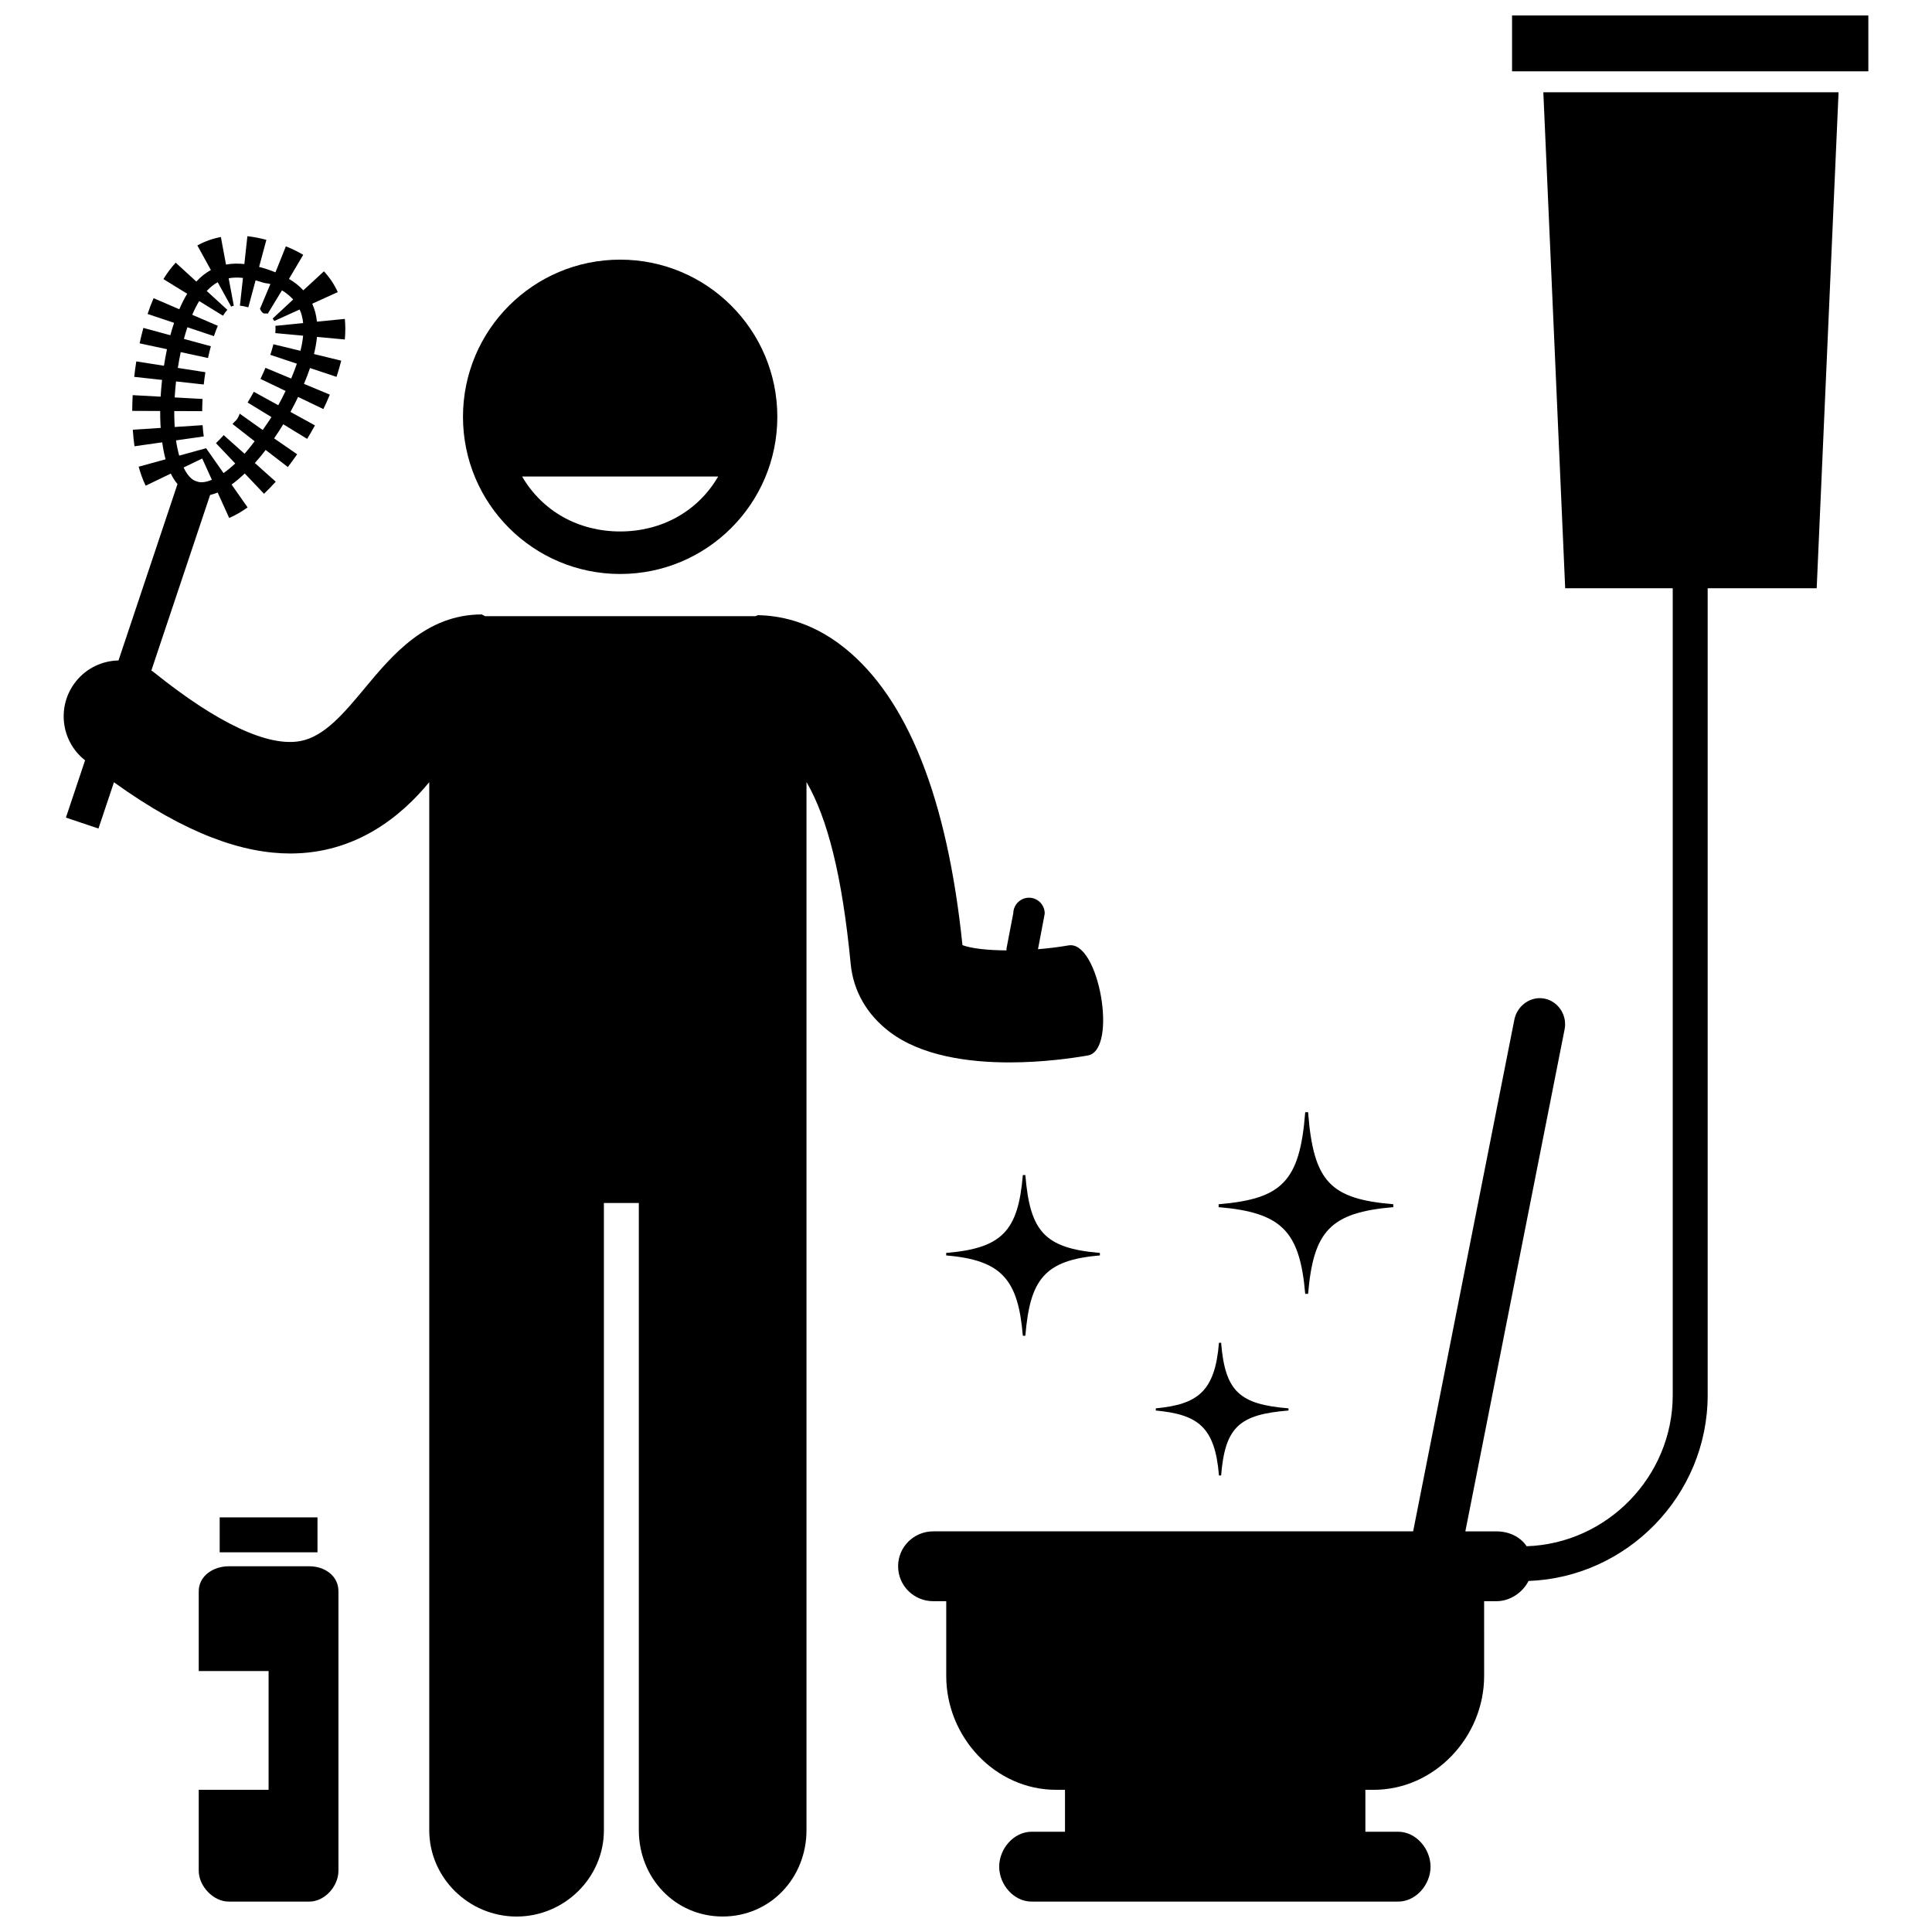
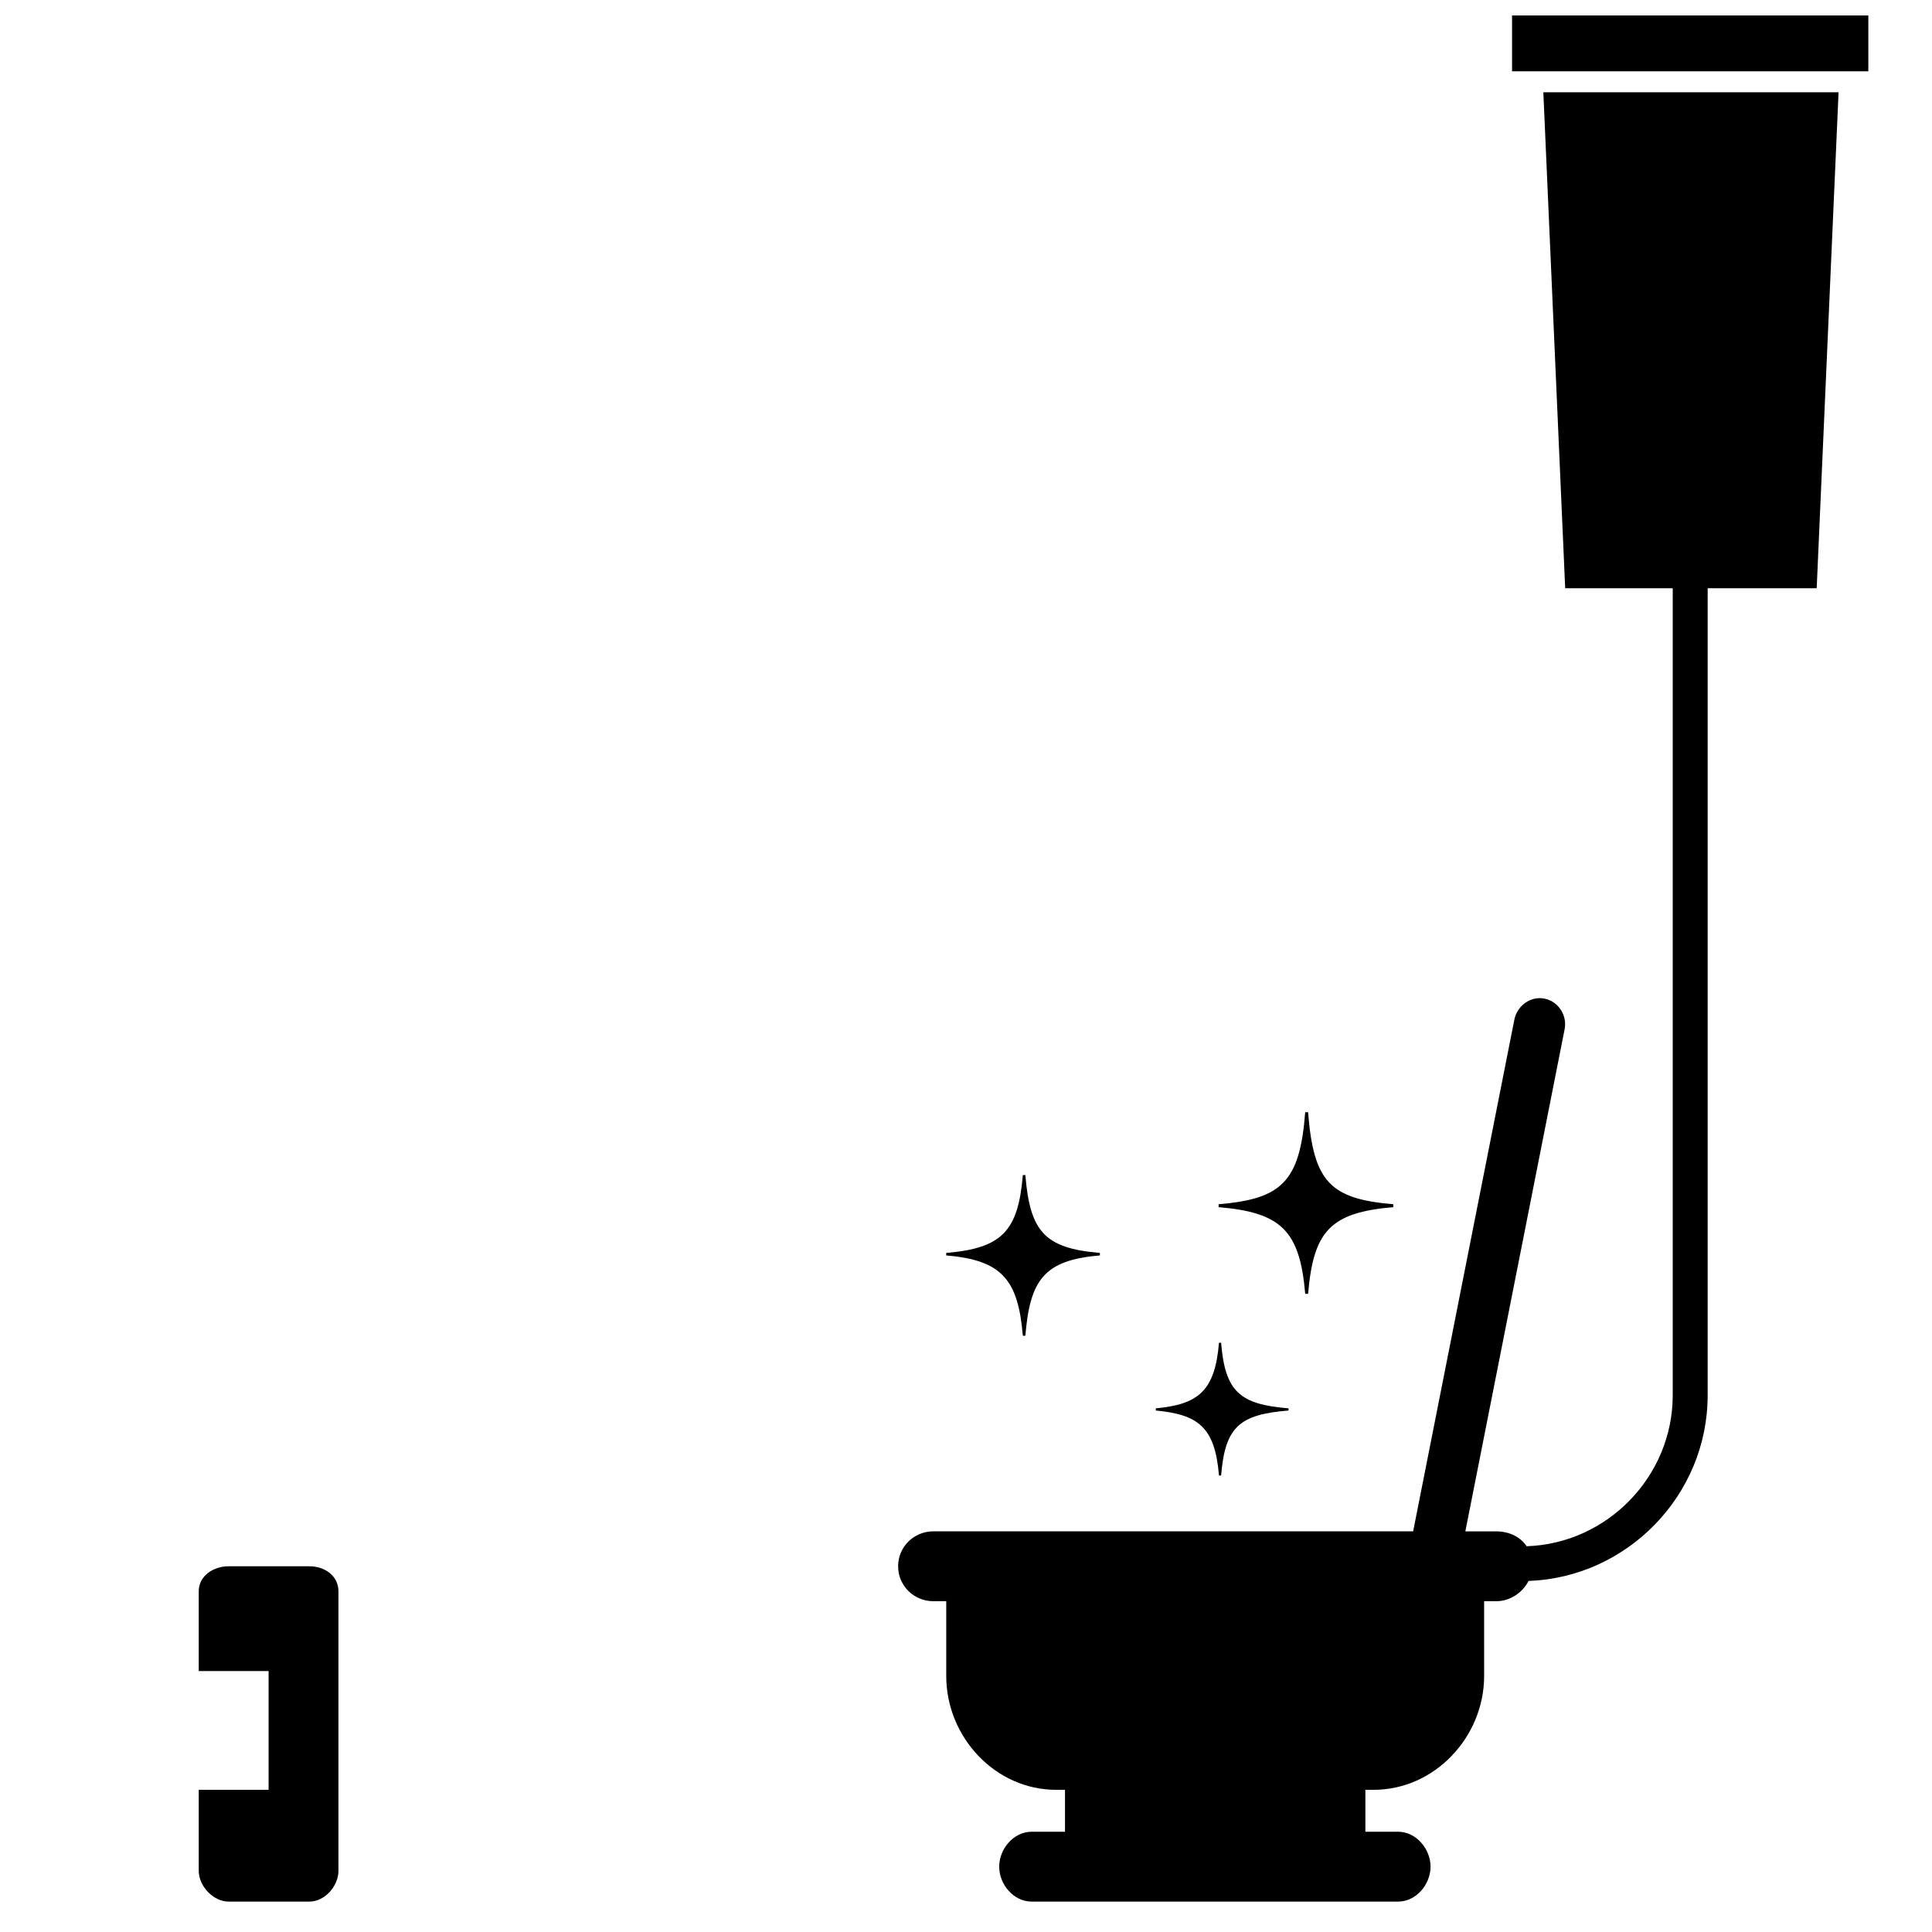
<svg xmlns="http://www.w3.org/2000/svg" width="800px" height="800px" version="1.1" viewBox="144 144 512 512">
  <defs>
    <clipPath id="b">
      <path d="m544 148.09h96v14.906h-96z" />
    </clipPath>
    <clipPath id="a">
      <path d="m160 206h277v445.9h-277z" />
    </clipPath>
  </defs>
  <path d="m558.79 299.9h28.5v213.85c0 21.512-17.371 39.328-38.719 40.02-1.668-2.543-4.742-3.941-8.008-3.941h-8.23l26.309-133.07c0.727-3.676-1.664-7.387-5.34-8.117-3.676-0.727-7.246 1.875-7.977 5.551l-26.828 135.63h-127.16c-5.148 0-9.328 4.106-9.328 9.258 0 5.148 4.18 9.254 9.328 9.254h3.426v19.812c0 16.164 12.945 30.172 29.117 30.172h2.356v11.109h-8.836c-4.75 0-8.602 4.508-8.602 9.262 0 4.75 3.852 9.254 8.602 9.254h97.109c4.746 0 8.602-4.504 8.602-9.254 0-4.754-3.856-9.262-8.602-9.262h-8.668v-11.109h2.195c16.164 0 29.277-14.004 29.277-30.172l-0.004-19.812h3.258c3.644 0 6.977-2.32 8.512-5.363 26.223-0.949 47.473-22.777 47.473-49.223v-213.85h28.891l5.797-131.44h-78.238z" />
  <g clip-path="url(#b)">
    <path d="m544.71 148.09h94.418v14.809h-94.418z" />
  </g>
-   <path d="m350 254.46c0-23.008-18.648-41.652-41.652-41.652-23.008 0-41.652 18.648-41.652 41.652 0 23.008 18.645 41.652 41.652 41.652 23.004 0.004 41.652-18.645 41.652-41.652zm-67.637 15.816h51.965c-5.387 9.258-15.004 14.566-25.984 14.566-10.977 0-20.594-5.309-25.98-14.566z" />
  <g clip-path="url(#a)">
-     <path d="m164.13 324.57c-5.117 6.383-4.09 15.703 2.289 20.82 0.043 0.035 0.086 0.066 0.129 0.102l-2.492 7.449-2.59 7.734 8.629 2.891 1.648-4.922 2.457-7.336c19.238 13.859 34.352 18.875 46.738 18.875 17.422 0 29.414-9.883 36.82-18.906v277.74c0 12.645 10.504 22.887 23.145 22.887 12.637 0 23.141-10.242 23.141-22.887l-0.004-166.21h9.258v166.2c0 12.645 9.578 22.887 22.219 22.887 12.637 0 22.215-10.242 22.215-22.887v-277.76c5.555 9.586 9.457 24.758 11.711 48.203 0.699 7.262 4.371 13.484 10.297 17.992 8.402 6.394 20.887 8.109 31.766 8.109 8.984 0 16.973-1.172 20.785-1.84 8.055-1.418 2.945-30.582-5.113-29.172-2.625 0.453-5.363 0.789-8.098 1.008l1.781-9.391c0.051-2.289-1.781-4.203-4.07-4.254-2.289-0.051-4.203 1.785-4.254 4.074l-1.832 9.555 0.055 0.336c-5.019-0.031-9.324-0.504-11.695-1.395-4.008-38.824-14.504-65.309-31.215-78.746-9.352-7.519-18.164-8.586-22.863-8.703-0.293-0.02-0.582 0.273-0.871 0.273h-71.527c-0.203 0-0.398-0.297-0.602-0.289-0.098 0-0.191-0.176-0.289-0.176-14.723 0-23.742 10.773-30.988 19.492-5.508 6.629-10.707 12.848-17.062 14.055-8.539 1.629-21.93-4.637-38.699-18.086-0.27-0.215-0.551-0.418-0.832-0.609l2.418-7.231 13.152-39.285c0.668-0.152 1.332-0.367 1.996-0.641l3.059 6.742c1.773-0.773 3.375-1.73 4.879-2.797l-4.246-6.062c1.172-0.848 2.336-1.84 3.484-2.941l5.113 5.383c1.066-1.016 2.098-2.082 3.102-3.203l-5.539-4.953c0.418-0.461 0.828-0.93 1.242-1.41 0.551-0.656 1.086-1.348 1.625-2.047l5.883 4.527c0.844-1.094 1.668-2.227 2.465-3.383l-6.102-4.211c0.84-1.211 1.645-2.461 2.426-3.738l6.328 3.871c0.719-1.176 1.406-2.371 2.07-3.574l-6.5-3.574c0.723-1.312 1.398-2.633 2.035-3.965l6.695 3.215c0.609-1.273 1.184-2.543 1.711-3.824l-6.852-2.859c0.582-1.391 1.125-2.777 1.578-4.133 0.008-0.023 0.012-0.039 0.02-0.062l7.023 2.344c0.492-1.465 0.91-2.898 1.246-4.297l-7.215-1.75c0.391-1.605 0.664-3.125 0.789-4.539l7.383 0.68c0.168-1.855 0.18-3.672 0.004-5.457l-7.387 0.734c-0.176-1.758-0.609-3.332-1.254-4.758l6.769-3.078c-0.945-2.086-2.219-3.949-3.664-5.508l-5.461 5.035c-1.102-1.199-2.394-2.188-3.809-3.023l3.781-6.387c-1.531-0.902-3.07-1.629-4.598-2.242l-2.762 6.883c-0.695-0.277-1.395-0.543-2.113-0.781-0.738-0.246-1.477-0.461-2.219-0.664l1.926-7.16c-1.594-0.426-3.266-0.781-5.031-0.969l-0.805 7.379c-1.633-0.176-3.262-0.156-4.863 0.141l-1.363-7.301c-2.094 0.391-4.231 1.125-6.231 2.231l3.586 6.512c-1.371 0.754-2.656 1.758-3.852 3.059l-5.477-5.008c-1.203 1.316-2.281 2.777-3.254 4.356l6.309 3.883c-0.746 1.207-1.438 2.594-2.094 4.109l-6.816-2.934c-0.566 1.316-1.094 2.707-1.586 4.18l7.019 2.352c-0.355 1.062-0.68 2.164-0.988 3.289l-7.152-1.945c-0.363 1.344-0.695 2.707-0.996 4.09l7.254 1.559c-0.309 1.438-0.574 2.902-0.805 4.383l-7.332-1.148c-0.211 1.355-0.395 2.723-0.547 4.09l7.379 0.812c-0.164 1.484-0.293 2.965-0.375 4.441l-7.41-0.406c-0.07 1.398-0.117 2.789-0.121 4.172l7.41 0.031c-0.004 1.215 0.016 2.418 0.074 3.59 0.02 0.297 0.043 0.594 0.066 0.887l-7.402 0.484c0.102 1.48 0.246 2.941 0.449 4.383l7.348-1.043c0.219 1.582 0.512 3.09 0.891 4.5l-7.129 1.961c0.473 1.711 1.062 3.391 1.852 5.031l6.66-3.207c0.504 1.035 1.094 1.969 1.777 2.781l-13.191 39.449-2.445 7.293c-4.238 0.082-8.418 1.973-11.277 5.543zm26.516-63.863 7.352-1.047c-0.133-0.922-0.234-1.926-0.305-2.988l-7.394 0.484c-0.016-0.277-0.035-0.551-0.047-0.832-0.059-1.102-0.074-2.238-0.07-3.391l7.398 0.031c0.008-1.055 0.039-2.137 0.098-3.234l-7.383-0.406c0.078-1.406 0.203-2.82 0.355-4.238l7.344 0.809c0.121-1.086 0.266-2.176 0.434-3.254l-7.301-1.141c0.223-1.418 0.473-2.812 0.766-4.18l7.234 1.555c0.227-1.074 0.484-2.113 0.754-3.117l-7.144-1.945c0.289-1.062 0.598-2.098 0.93-3.086l7.027 2.352c0.344-1.027 0.688-1.938 1.031-2.738l-6.781-2.918c0.594-1.379 1.207-2.598 1.848-3.633l6.301 3.879c0.434-0.703 0.824-1.207 1.156-1.562l-5.457-4.992c0.945-1.031 1.918-1.781 2.902-2.324l3.562 6.473c0.227-0.121 0.402-0.191 0.703-0.25l-1.359-7.269c1.191-0.219 2.453-0.242 3.785-0.094l-0.801 7.352c0.609 0.066 1.359 0.207 2.227 0.438l1.922-7.141c0.656 0.176 1.324 0.371 2.008 0.602 0.664 0.223 1.293 0.145 1.91 0.391l-2.758 6.555c0.836 1.852 1.527 0.984 2.059 1.301l3.766-6.203c1.152 0.684 2.156 1.535 2.977 2.422l-5.434 5.051-0.004 0.023c0.211 0.227 0.316 0.395 0.426 0.629l6.723-3.051c0.465 1.023 0.797 2.203 0.934 3.598l-7.356 0.734-0.004-0.004c0.047 0.48 0.059 1.113-0.016 1.93l7.367 0.68c-0.109 1.207-0.352 2.551-0.703 4.008l-7.176-1.738c-0.207 0.848-0.473 1.777-0.816 2.805l7.027 2.344c-0.008 0.02-0.012 0.035-0.016 0.059-0.422 1.266-0.934 2.566-1.484 3.883l-6.816-2.844c-0.406 0.961-0.844 1.949-1.32 2.938l6.656 3.195c-0.605 1.266-1.25 2.523-1.941 3.781l-6.477-3.562c-0.527 0.957-1.074 1.91-1.645 2.84l6.309 3.856c-0.746 1.219-1.516 2.277-2.312 3.434l-6.094-4.336h-0.004c-0.625 1.852-1.254 1.91-1.895 2.742l5.856 4.574c-0.508 0.656-1.016 1.348-1.531 1.961-0.379 0.461-0.758 0.922-1.141 1.352l-5.527-4.934c-0.707 0.785-1.395 1.504-2.051 2.129l5.106 5.375c-1.051 0.988-2.09 1.848-3.094 2.555l-4.621-6.594-7.129 1.961c-0.344-1.223-0.633-2.57-0.844-4.027zm6.945 4.805 2.555 5.633c-1.57 0.672-2.934 0.844-3.945 0.453l-0.199-0.066c-1.242-0.355-2.398-1.645-3.348-3.641z" />
-   </g>
+     </g>
  <path d="m225.98 559.08h-21.367c-4.09 0-7.945 2.543-7.945 6.633v21.137h18.512v31.473h-18.512v21.445c0 4.086 3.856 8.176 7.945 8.176h21.367c4.09 0 7.711-4.09 7.711-8.176v-74.051c0.004-4.098-3.621-6.637-7.711-6.637z" />
-   <path d="m202.22 546.12h25.918v9.258h-25.918z" />
  <path d="m415.73 455.41h-0.668c-1.234 14.809-5.496 19.395-20.309 20.629v0.668c14.809 1.23 19.074 6.473 20.309 21.285h0.668c1.234-14.809 4.941-20.055 19.754-21.285v-0.668c-14.809-1.234-18.52-5.82-19.754-20.629z" />
  <path d="m467.61 499.84h-0.57c-1.059 12.961-5.637 16.328-16.742 17.387v0.574c11.109 1.059 15.684 4.258 16.742 17.215h0.57c1.059-12.961 4.898-16.156 17.859-17.215v-0.574c-12.957-1.059-16.801-4.426-17.859-17.387z" />
  <path d="m490.66 486.88c1.414-16.66 5.914-21.555 22.578-22.973v-0.77c-16.66-1.414-21.16-5.883-22.578-24.395h-0.766c-1.414 18.512-6.281 22.98-22.941 24.395v0.77c16.66 1.414 21.523 6.309 22.941 22.973z" />
</svg>